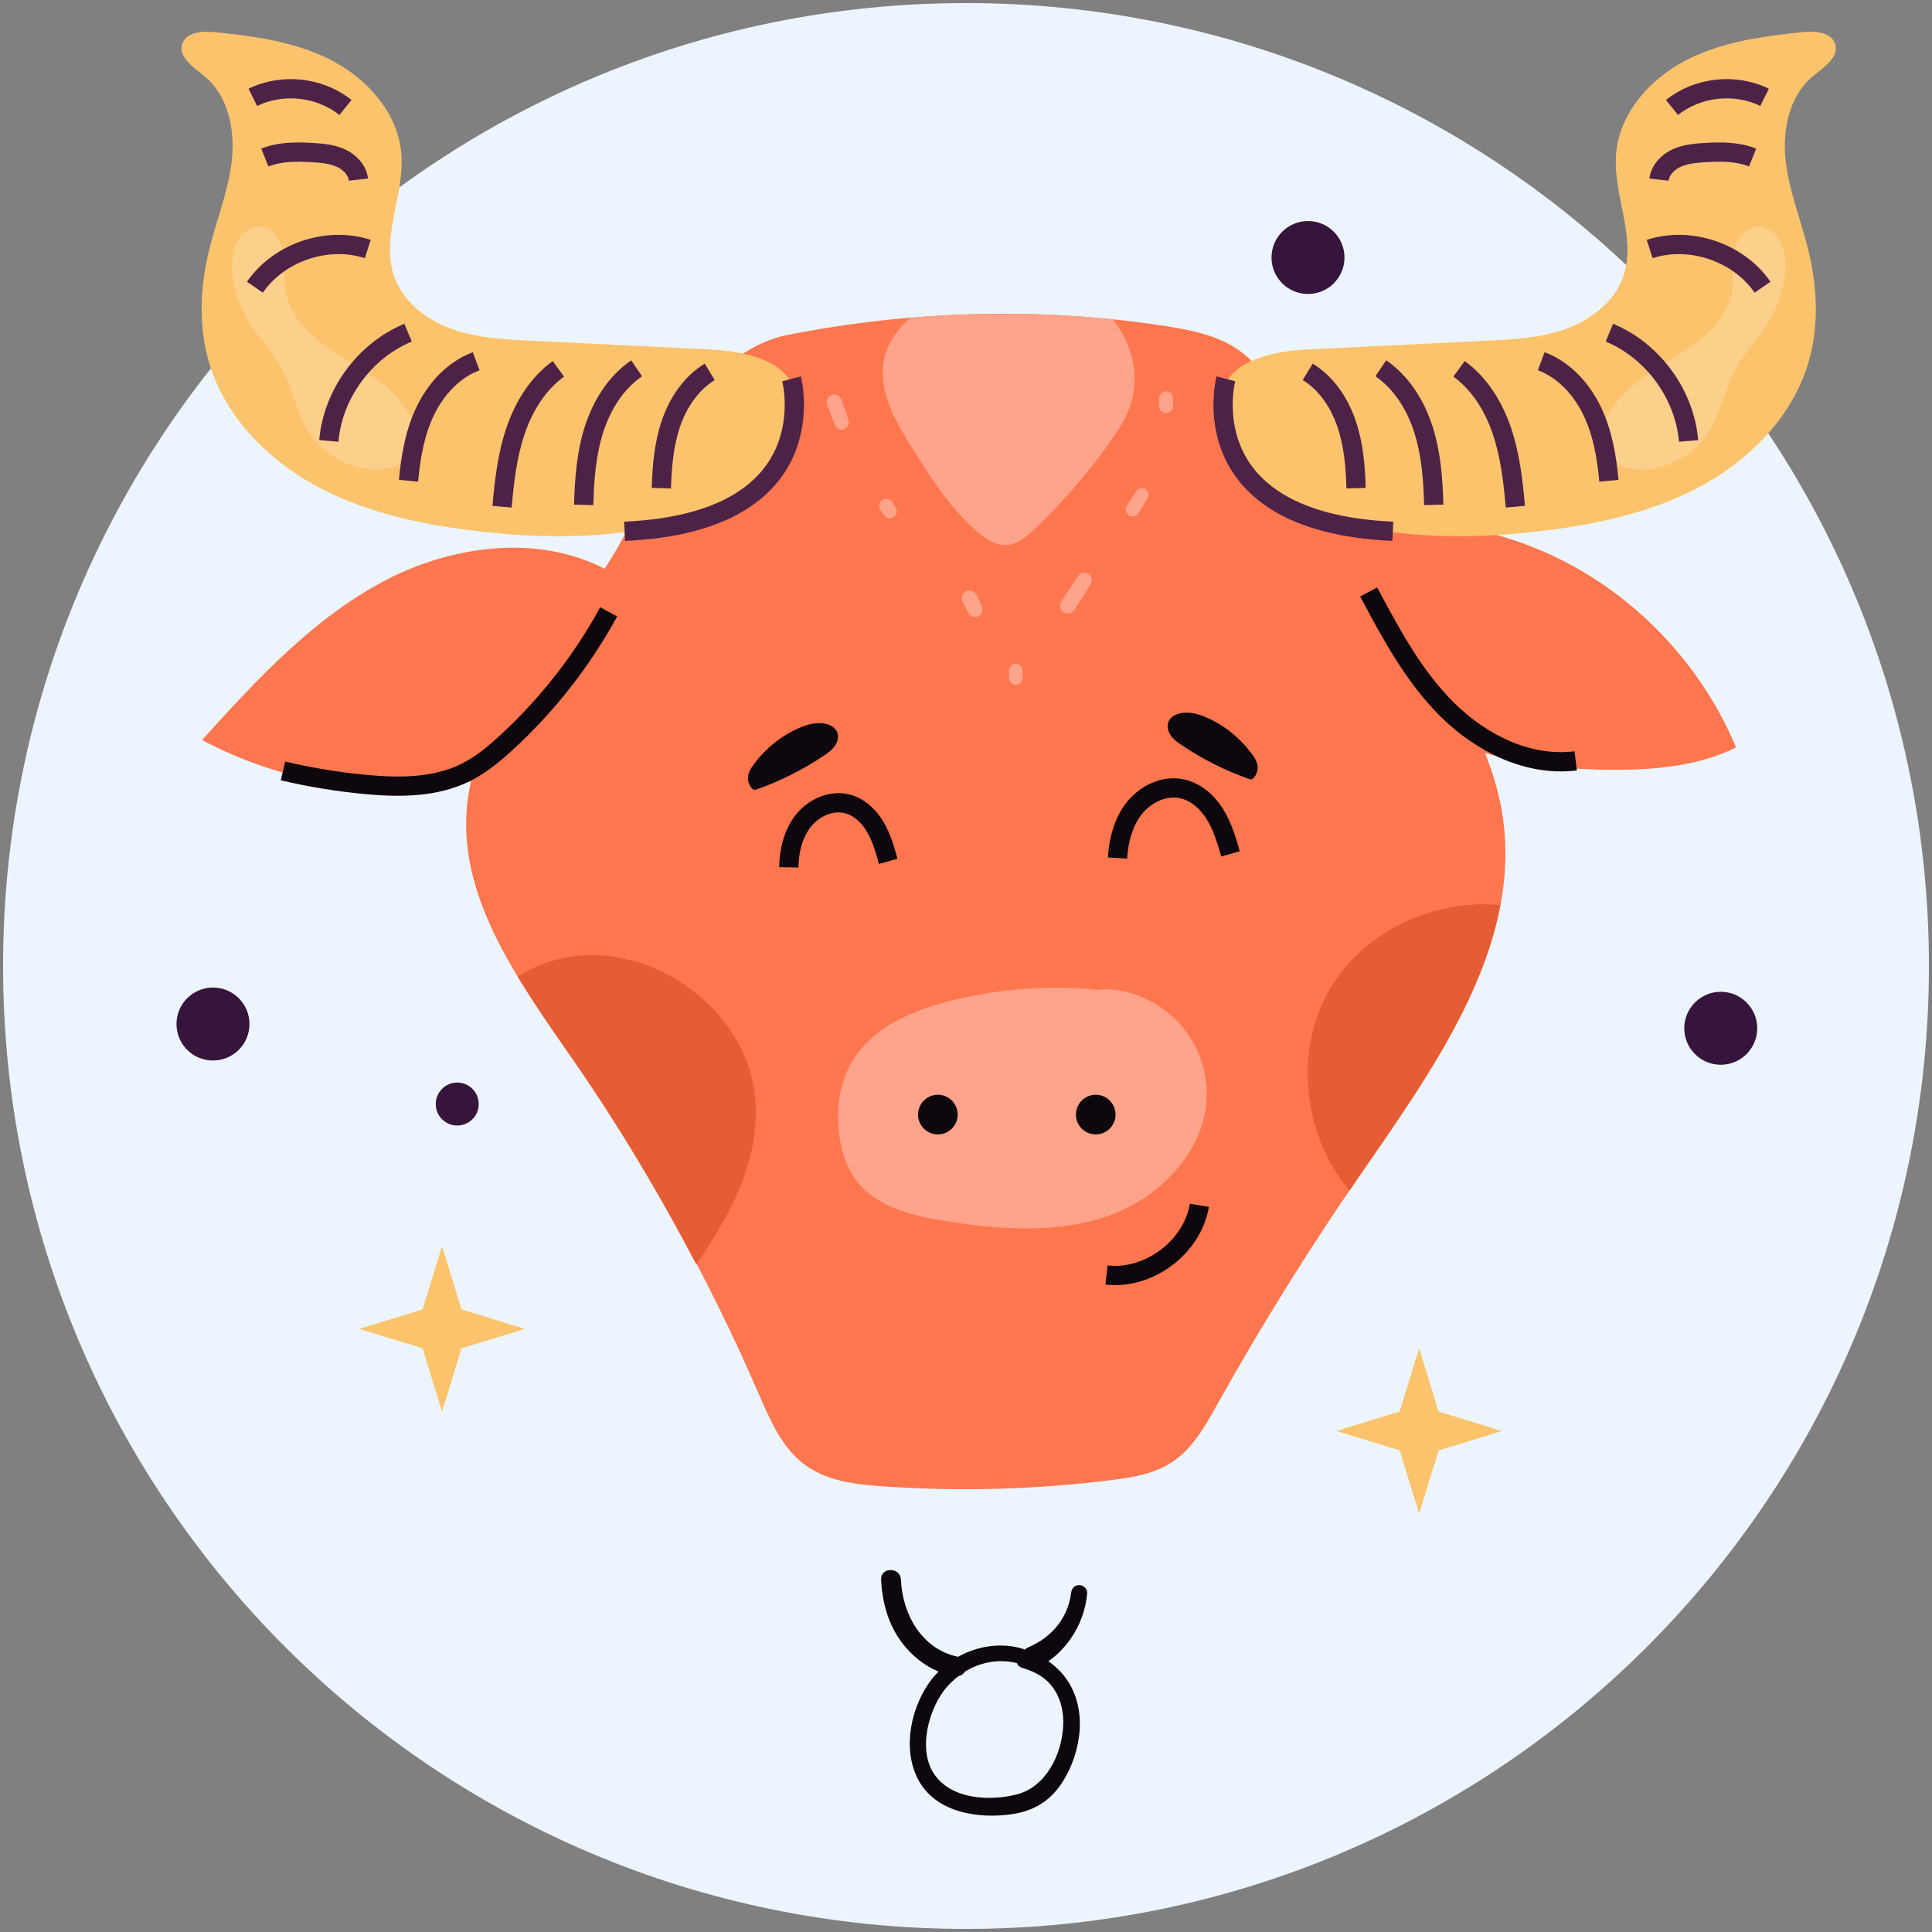
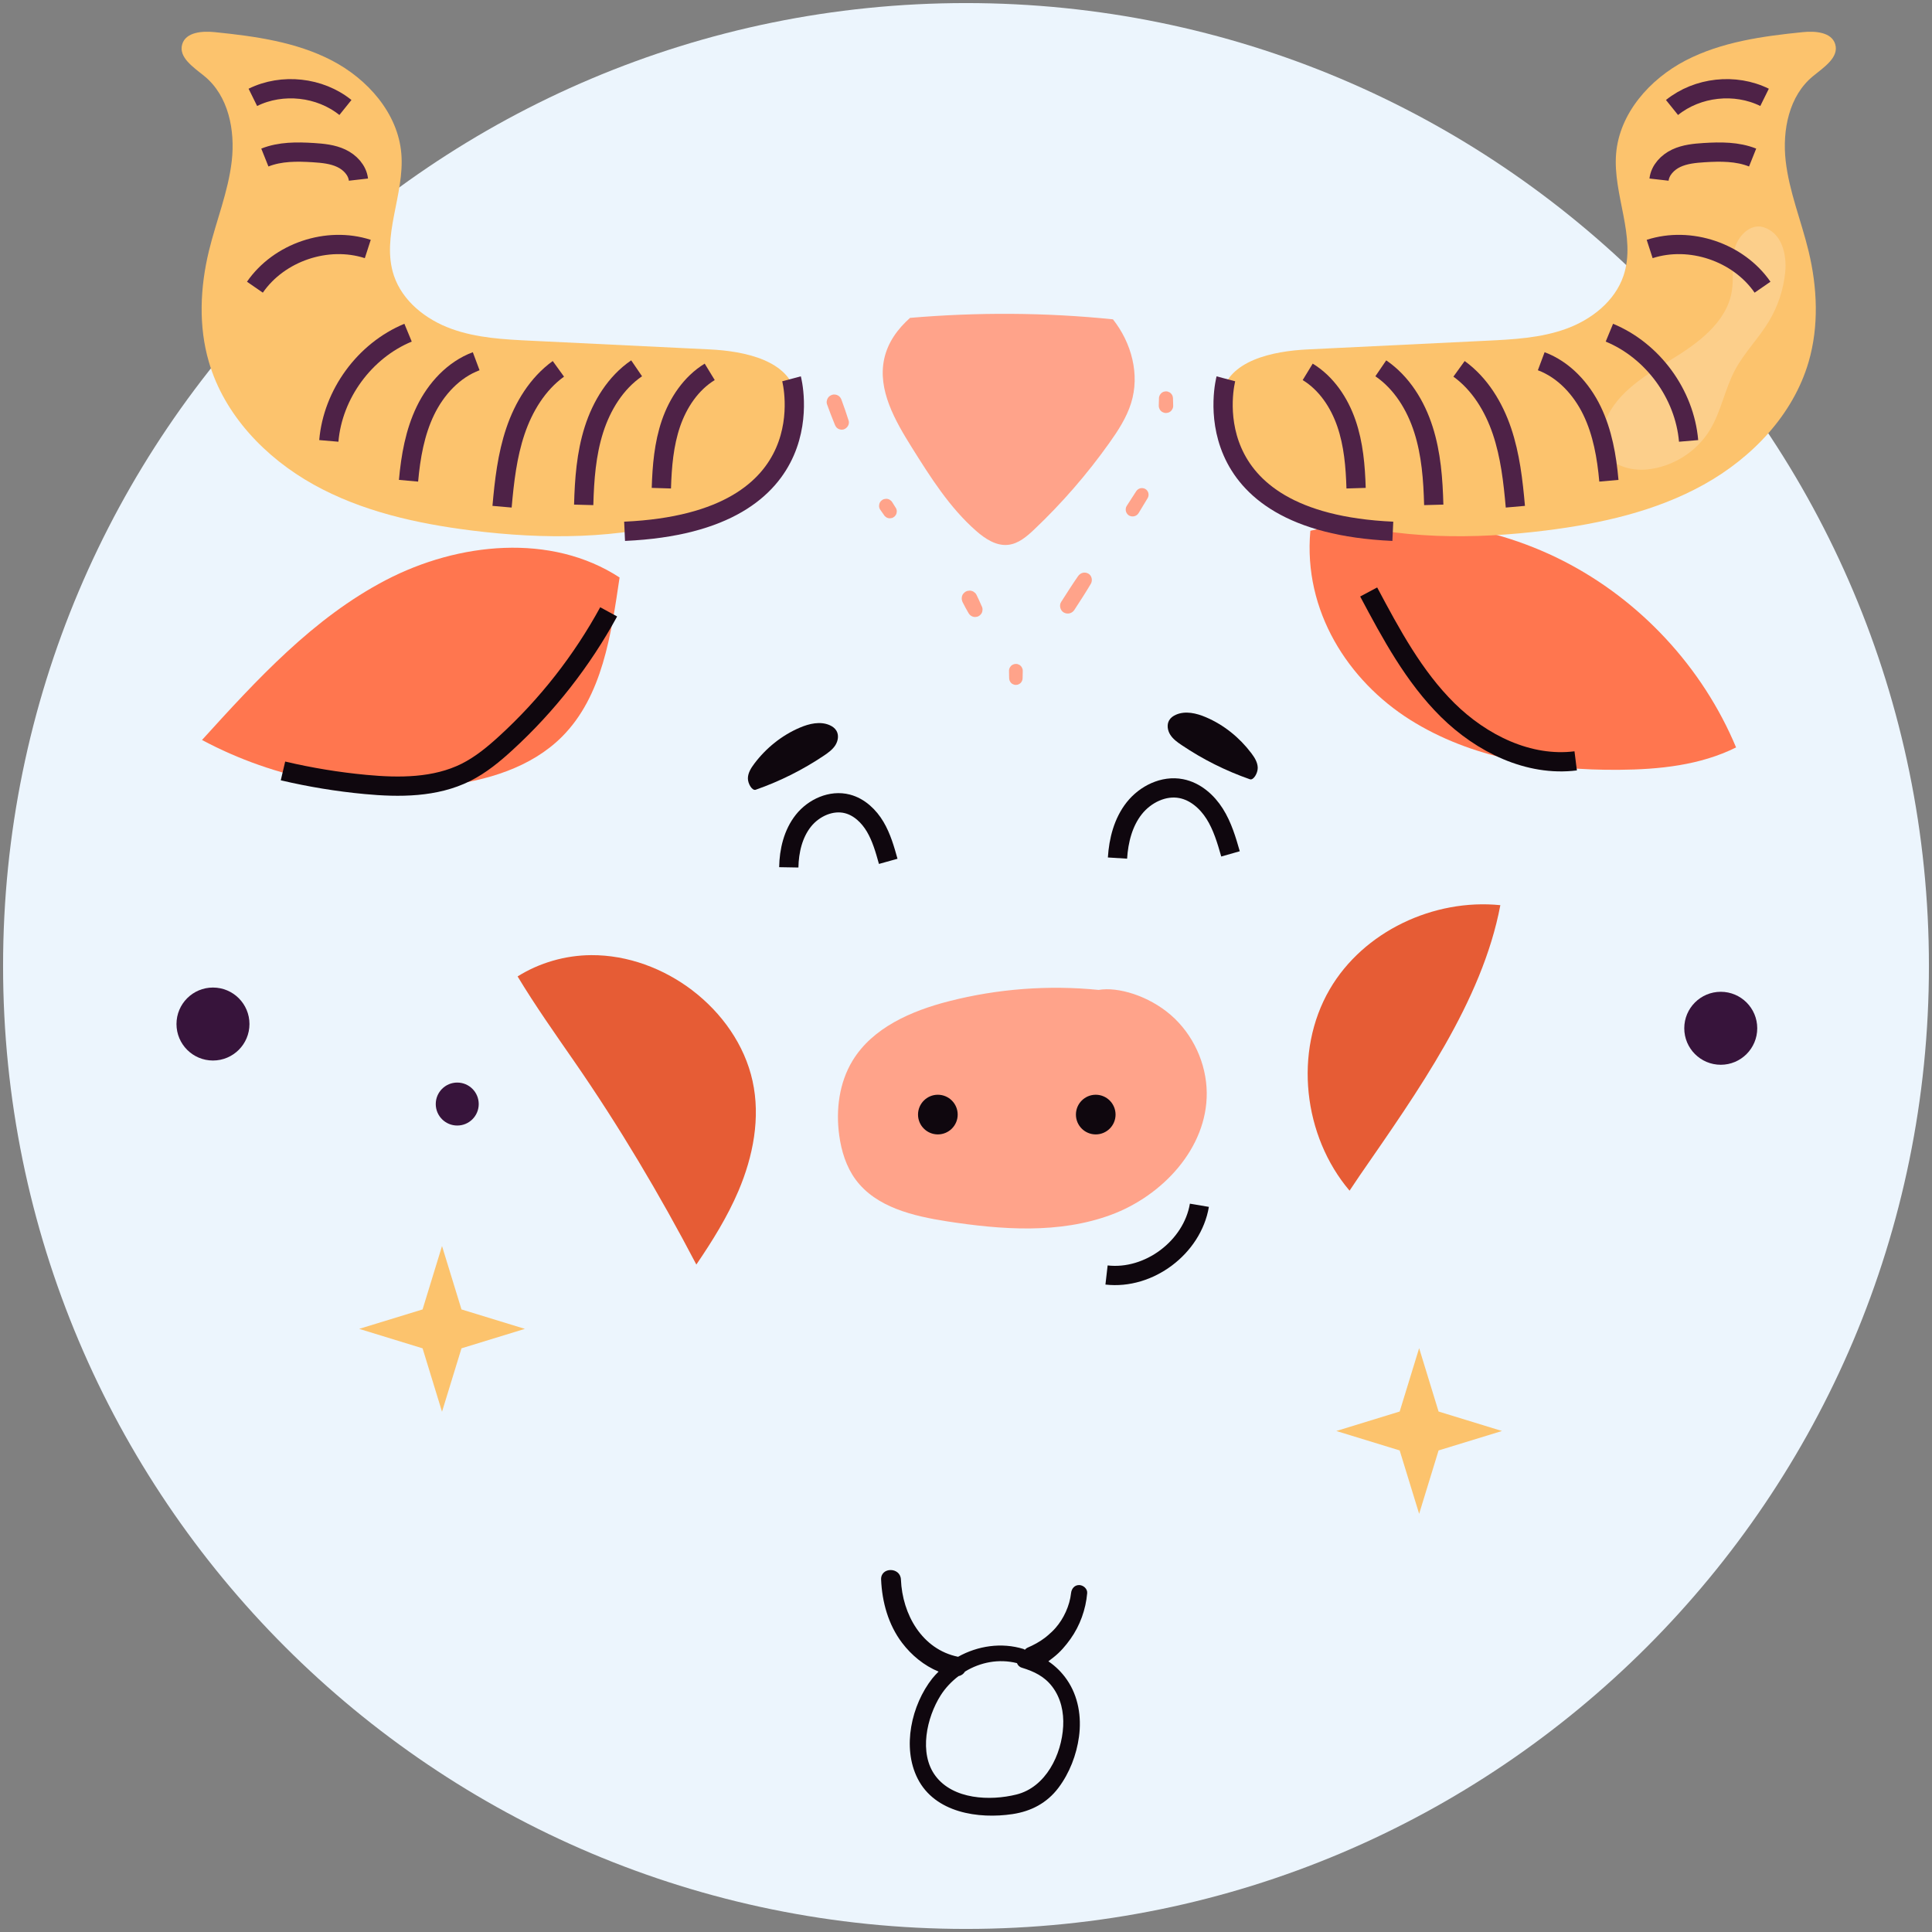
<svg xmlns="http://www.w3.org/2000/svg" width="66" height="66" viewBox="0 0 66 66" fill="none">
  <rect x="0" y="0" width="66" height="66" fill="#808080" stroke="none" />
  <path d="M33 65.895C51.167 65.895 65.895 51.167 65.895 33C65.895 14.833 51.167 0.105 33 0.105C14.833 0.105 0.105 14.833 0.105 33C0.105 51.167 14.833 65.895 33 65.895Z" fill="#ECF5FD" />
-   <path d="M26.918 11.439C25.314 11.756 24.065 13.043 23.227 14.448C22.389 15.853 21.855 17.421 21.026 18.831C19.339 21.704 16.403 24.025 15.976 27.329C15.553 30.593 17.738 33.544 19.61 36.251C22.074 39.814 24.188 43.619 25.909 47.595C26.306 48.513 26.721 49.488 27.534 50.069C28.279 50.601 29.236 50.712 30.148 50.776C32.743 50.957 35.354 50.887 37.934 50.567C38.663 50.477 39.414 50.357 40.028 49.957C40.742 49.49 41.176 48.711 41.591 47.965C43.086 45.287 44.708 42.681 46.45 40.158C49.046 36.399 52.062 32.242 51.31 27.737C50.973 25.715 49.894 23.906 48.836 22.15C47.149 19.351 45.462 16.552 43.774 13.752C43.403 13.137 43.02 12.508 42.455 12.063C41.699 11.468 40.71 11.275 39.759 11.13C35.445 10.471 31.081 10.619 26.916 11.44L26.918 11.439Z" fill="#FF764F" />
  <path d="M51.254 30.922C48.985 30.693 46.576 31.815 45.422 33.802C44.186 35.929 44.522 38.815 46.103 40.675C46.22 40.503 46.333 40.329 46.451 40.157C48.422 37.301 50.633 34.216 51.254 30.922Z" fill="#E65C35" />
  <path d="M23.657 33.836C22.668 33.081 21.441 32.622 20.197 32.629C19.313 32.634 18.428 32.888 17.682 33.356C18.282 34.352 18.964 35.316 19.611 36.251C21.15 38.475 22.534 40.803 23.788 43.199C24.333 42.398 24.846 41.576 25.225 40.687C25.729 39.505 25.985 38.181 25.708 36.927C25.437 35.694 24.66 34.603 23.657 33.837V33.836Z" fill="#E65C35" />
  <path d="M21.166 19.728C18.829 18.203 15.658 18.526 13.183 19.816C10.708 21.105 8.777 23.213 6.901 25.279C9.403 26.617 12.318 27.171 15.138 26.845C16.62 26.673 18.142 26.224 19.197 25.169C20.583 23.782 20.877 21.674 21.166 19.728Z" fill="#FF764F" />
  <path d="M44.764 18.132C47.642 17.446 50.76 17.816 53.397 19.158C56.033 20.5 58.168 22.802 59.307 25.533C58.082 26.145 56.676 26.287 55.305 26.298C52.822 26.317 50.261 25.909 48.162 24.583C46.063 23.256 44.514 20.879 44.764 18.132Z" fill="#FF764F" />
  <path d="M46.756 20.223C47.519 21.656 48.299 23.113 49.454 24.255C50.609 25.396 52.217 26.195 53.828 25.992" stroke="#0F070E" stroke-width="0.658" stroke-miterlimit="10" />
  <path d="M20.793 20.902C19.88 22.575 18.689 24.096 17.284 25.382C16.865 25.766 16.422 26.132 15.914 26.386C14.869 26.907 13.645 26.908 12.482 26.798C11.535 26.709 10.593 26.554 9.667 26.336" stroke="#0F070E" stroke-width="0.658" stroke-miterlimit="10" />
  <path d="M40.973 41.174C40.73 42.612 39.25 43.723 37.801 43.556" stroke="#0F070E" stroke-width="0.658" stroke-miterlimit="10" />
  <path d="M26.946 29.63C26.956 29.063 27.093 28.479 27.446 28.035C27.799 27.592 28.4 27.319 28.949 27.462C29.357 27.568 29.685 27.883 29.899 28.245C30.113 28.608 30.23 29.019 30.343 29.425" stroke="#0F070E" stroke-width="0.658" stroke-miterlimit="10" />
  <path d="M25.817 26.978C26.64 26.691 27.425 26.298 28.148 25.812C28.293 25.714 28.44 25.608 28.535 25.461C28.63 25.313 28.664 25.113 28.573 24.962C28.521 24.874 28.433 24.812 28.339 24.771C28.018 24.632 27.644 24.72 27.322 24.858C26.707 25.12 26.17 25.554 25.768 26.088C25.657 26.236 25.552 26.402 25.549 26.586C25.546 26.769 25.694 27.021 25.817 26.979L25.817 26.978Z" fill="#0F070E" />
  <path d="M38.175 29.313C38.213 28.706 38.371 28.086 38.749 27.609C39.128 27.132 39.755 26.823 40.353 26.941C40.835 27.035 41.236 27.388 41.497 27.803C41.759 28.219 41.901 28.697 42.036 29.17" stroke="#0F070E" stroke-width="0.658" stroke-miterlimit="10" />
  <path d="M42.698 26.621C41.875 26.334 41.09 25.941 40.368 25.454C40.222 25.357 40.075 25.251 39.98 25.103C39.885 24.956 39.852 24.755 39.942 24.604C39.994 24.516 40.082 24.454 40.177 24.414C40.498 24.275 40.872 24.363 41.194 24.501C41.809 24.762 42.345 25.197 42.748 25.731C42.859 25.878 42.963 26.044 42.966 26.228C42.969 26.412 42.821 26.664 42.699 26.621L42.698 26.621Z" fill="#0F070E" />
  <path d="M37.529 33.817C35.819 33.646 34.08 33.777 32.415 34.204C31.134 34.532 29.812 35.104 29.125 36.234C28.667 36.987 28.55 37.912 28.669 38.785C28.743 39.322 28.907 39.858 29.228 40.294C29.926 41.243 31.192 41.543 32.356 41.724C34.22 42.012 36.178 42.154 37.947 41.503C39.717 40.851 41.243 39.214 41.224 37.329C41.214 36.325 40.756 35.335 39.999 34.676C39.241 34.019 38.197 33.703 37.529 33.817Z" fill="#FFA38A" />
  <path d="M32.038 38.753C32.412 38.753 32.716 38.45 32.716 38.076C32.716 37.702 32.412 37.398 32.038 37.398C31.665 37.398 31.361 37.702 31.361 38.076C31.361 38.45 31.665 38.753 32.038 38.753Z" fill="#0F070E" />
  <path d="M37.432 38.753C37.806 38.753 38.109 38.45 38.109 38.076C38.109 37.702 37.806 37.398 37.432 37.398C37.058 37.398 36.755 37.702 36.755 38.076C36.755 38.45 37.058 38.753 37.432 38.753Z" fill="#0F070E" />
  <path d="M38.021 10.909C35.702 10.671 33.379 10.664 31.089 10.859C30.66 11.241 30.328 11.699 30.206 12.259C29.974 13.321 30.576 14.37 31.153 15.292C31.791 16.31 32.443 17.344 33.347 18.137C33.653 18.405 34.03 18.655 34.435 18.613C34.788 18.577 35.079 18.327 35.336 18.082C36.281 17.185 37.139 16.197 37.894 15.135C38.195 14.712 38.483 14.27 38.639 13.774C38.946 12.798 38.658 11.716 38.021 10.91V10.909Z" fill="#FFA38A" />
  <path d="M28.99 14.367C28.917 14.131 28.834 13.899 28.75 13.667C28.727 13.602 28.692 13.548 28.631 13.512C28.575 13.479 28.493 13.466 28.431 13.486C28.369 13.506 28.308 13.545 28.276 13.605C28.245 13.664 28.227 13.74 28.25 13.805C28.335 14.038 28.421 14.269 28.516 14.498C28.542 14.56 28.569 14.609 28.629 14.645C28.682 14.675 28.759 14.689 28.819 14.67C28.942 14.63 29.031 14.499 28.991 14.367L28.99 14.367Z" fill="#FFA38A" />
  <path d="M30.603 17.352C30.563 17.288 30.522 17.224 30.482 17.159C30.467 17.131 30.445 17.108 30.419 17.091C30.396 17.07 30.368 17.055 30.337 17.048C30.305 17.038 30.272 17.036 30.24 17.044C30.208 17.045 30.178 17.055 30.15 17.072C30.134 17.085 30.118 17.097 30.101 17.11C30.071 17.14 30.05 17.175 30.039 17.217C30.036 17.238 30.033 17.26 30.03 17.281C30.03 17.325 30.042 17.366 30.064 17.403C30.108 17.466 30.152 17.528 30.196 17.59C30.211 17.618 30.23 17.64 30.257 17.656C30.279 17.677 30.306 17.691 30.337 17.698C30.368 17.708 30.399 17.709 30.431 17.702C30.462 17.701 30.492 17.692 30.519 17.674C30.534 17.662 30.55 17.65 30.566 17.638C30.595 17.608 30.616 17.574 30.627 17.533L30.636 17.471C30.636 17.428 30.625 17.388 30.604 17.352L30.603 17.352Z" fill="#FFA38A" />
  <path d="M33.531 20.697C33.503 20.631 33.475 20.565 33.445 20.502C33.414 20.438 33.384 20.374 33.353 20.309C33.336 20.278 33.313 20.252 33.284 20.234C33.258 20.21 33.228 20.194 33.193 20.186C33.157 20.174 33.121 20.173 33.086 20.181C33.05 20.182 33.017 20.193 32.985 20.213C32.928 20.25 32.877 20.305 32.862 20.373C32.846 20.445 32.854 20.514 32.889 20.58L32.987 20.768C33.02 20.831 33.056 20.892 33.092 20.953C33.124 21.008 33.183 21.053 33.244 21.069C33.278 21.08 33.311 21.081 33.345 21.074C33.379 21.072 33.41 21.062 33.44 21.044C33.494 21.009 33.542 20.956 33.556 20.892C33.559 20.869 33.562 20.846 33.565 20.824C33.565 20.778 33.554 20.736 33.531 20.697Z" fill="#FFA38A" />
  <path d="M34.918 22.825C34.909 22.795 34.893 22.77 34.87 22.749C34.849 22.726 34.824 22.71 34.795 22.7C34.767 22.685 34.737 22.679 34.704 22.68C34.684 22.683 34.662 22.685 34.642 22.688C34.602 22.7 34.567 22.72 34.538 22.749C34.496 22.794 34.468 22.852 34.469 22.915C34.471 22.999 34.473 23.084 34.474 23.168C34.476 23.228 34.499 23.288 34.542 23.331C34.562 23.353 34.587 23.369 34.615 23.378C34.642 23.392 34.672 23.399 34.704 23.398C34.725 23.395 34.745 23.392 34.765 23.39C34.804 23.379 34.837 23.359 34.867 23.331C34.908 23.285 34.933 23.23 34.934 23.168C34.935 23.084 34.938 22.999 34.939 22.915C34.941 22.882 34.933 22.852 34.919 22.824L34.918 22.825Z" fill="#FFA38A" />
  <path d="M37.175 19.593C37.045 19.525 36.909 19.568 36.827 19.684C36.626 19.973 36.439 20.271 36.249 20.566C36.175 20.682 36.222 20.862 36.344 20.926C36.474 20.995 36.625 20.956 36.704 20.832C36.895 20.537 37.088 20.244 37.266 19.941C37.333 19.826 37.296 19.657 37.175 19.593Z" fill="#FFA38A" />
  <path d="M39.124 16.703C39.011 16.643 38.881 16.678 38.812 16.785L38.488 17.287C38.455 17.338 38.448 17.413 38.464 17.47C38.479 17.524 38.521 17.585 38.572 17.612C38.687 17.673 38.828 17.64 38.897 17.527C39 17.356 39.102 17.186 39.206 17.016C39.237 16.965 39.245 16.896 39.229 16.84C39.215 16.786 39.173 16.729 39.124 16.703L39.124 16.703Z" fill="#FFA38A" />
  <path d="M40.071 13.608C40.069 13.546 40.046 13.484 40.001 13.44C39.98 13.416 39.953 13.4 39.924 13.39C39.896 13.375 39.865 13.368 39.832 13.369C39.811 13.372 39.79 13.375 39.768 13.378C39.728 13.389 39.692 13.41 39.663 13.44C39.65 13.456 39.638 13.472 39.625 13.488C39.604 13.525 39.592 13.565 39.592 13.608C39.59 13.693 39.587 13.777 39.585 13.862C39.584 13.896 39.591 13.928 39.606 13.957C39.616 13.988 39.633 14.014 39.657 14.037C39.679 14.061 39.706 14.078 39.737 14.088C39.766 14.103 39.798 14.11 39.832 14.109C39.854 14.106 39.876 14.103 39.897 14.1C39.939 14.088 39.975 14.068 40.006 14.037C40.049 13.99 40.081 13.929 40.078 13.863C40.076 13.778 40.074 13.693 40.071 13.608Z" fill="#FFA38A" />
  <path d="M41.729 13.495C41.955 12.311 43.476 11.994 44.68 11.936C46.711 11.837 48.742 11.738 50.773 11.64C51.694 11.596 52.632 11.548 53.499 11.233C54.367 10.919 55.168 10.291 55.462 9.417C55.909 8.085 55.09 6.647 55.209 5.247C55.324 3.871 56.357 2.704 57.581 2.067C58.806 1.431 60.208 1.237 61.581 1.098C62.008 1.054 62.564 1.095 62.692 1.504C62.835 1.959 62.303 2.301 61.934 2.603C61.114 3.274 60.882 4.449 61.002 5.501C61.123 6.553 61.534 7.547 61.783 8.576C62.083 9.817 62.142 11.138 61.785 12.364C61.257 14.172 59.854 15.636 58.209 16.552C56.563 17.468 54.687 17.886 52.819 18.121C50.34 18.431 47.784 18.431 45.388 17.725C44.341 17.416 43.305 16.954 42.56 16.157C41.817 15.36 41.591 14.225 41.73 13.495H41.729Z" fill="#FCC36D" />
  <path d="M60.234 7.76C59.784 7.627 59.352 8.077 59.248 8.535C59.144 8.993 59.237 9.475 59.163 9.938C58.991 11.019 57.987 11.741 57.052 12.308C56.117 12.875 55.084 13.513 54.783 14.564C54.712 14.809 54.688 15.078 54.772 15.319C54.969 15.883 55.674 16.096 56.269 16.037C57.138 15.951 57.956 15.438 58.41 14.692C58.796 14.059 58.921 13.299 59.268 12.645C59.587 12.045 60.082 11.556 60.431 10.973C60.735 10.467 60.925 9.894 60.985 9.307C61.047 8.688 60.87 7.949 60.234 7.76Z" fill="#FCCF8B" />
  <path d="M44.673 12.703C45.313 13.093 45.753 13.755 45.996 14.463C46.24 15.172 46.303 15.929 46.326 16.677" stroke="#4E2247" stroke-width="0.658" stroke-miterlimit="10" />
  <path d="M47.17 12.582C47.887 13.071 48.366 13.852 48.628 14.678C48.892 15.504 48.956 16.38 48.979 17.247" stroke="#4E2247" stroke-width="0.658" stroke-miterlimit="10" />
  <path d="M49.843 12.6C50.553 13.113 51.03 13.899 51.31 14.729C51.59 15.559 51.69 16.437 51.767 17.31" stroke="#4E2247" stroke-width="0.658" stroke-miterlimit="10" />
  <path d="M52.651 12.34C53.425 12.629 54.023 13.283 54.384 14.027C54.744 14.771 54.889 15.601 54.962 16.423" stroke="#4E2247" stroke-width="0.658" stroke-miterlimit="10" />
  <path d="M54.979 11.365C56.462 11.979 57.548 13.462 57.685 15.062" stroke="#4E2247" stroke-width="0.658" stroke-miterlimit="10" />
  <path d="M56.355 8.506C57.738 8.058 59.384 8.615 60.211 9.811" stroke="#4E2247" stroke-width="0.658" stroke-miterlimit="10" />
  <path d="M56.675 6.136C56.712 5.812 56.967 5.545 57.262 5.406C57.557 5.267 57.89 5.235 58.216 5.214C58.774 5.179 59.352 5.174 59.872 5.382" stroke="#4E2247" stroke-width="0.658" stroke-miterlimit="10" />
  <path d="M57.118 3.672C57.991 2.97 59.277 2.83 60.28 3.326" stroke="#4E2247" stroke-width="0.658" stroke-miterlimit="10" />
  <path d="M41.878 12.941C41.878 12.941 40.576 17.836 47.581 18.15" stroke="#4E2247" stroke-width="0.658" stroke-miterlimit="10" />
  <path d="M27.19 13.495C26.964 12.311 25.443 11.994 24.239 11.936C22.209 11.837 20.177 11.738 18.146 11.64C17.224 11.596 16.287 11.548 15.42 11.233C14.552 10.919 13.751 10.291 13.457 9.417C13.01 8.085 13.829 6.647 13.71 5.247C13.595 3.871 12.562 2.704 11.338 2.067C10.113 1.431 8.711 1.237 7.338 1.098C6.911 1.054 6.355 1.095 6.227 1.504C6.084 1.959 6.616 2.301 6.985 2.603C7.805 3.274 8.037 4.449 7.917 5.501C7.796 6.553 7.385 7.547 7.136 8.576C6.836 9.817 6.777 11.138 7.135 12.364C7.662 14.172 9.065 15.636 10.71 16.552C12.355 17.468 14.232 17.886 16.1 18.121C18.579 18.431 21.135 18.431 23.532 17.725C24.578 17.416 25.614 16.954 26.358 16.157C27.102 15.36 27.329 14.225 27.19 13.495Z" fill="#FCC36D" />
-   <path d="M8.683 7.76C9.133 7.627 9.565 8.077 9.669 8.535C9.774 8.993 9.68 9.475 9.755 9.938C9.927 11.019 10.931 11.741 11.866 12.308C12.801 12.875 13.834 13.513 14.135 14.564C14.206 14.809 14.23 15.078 14.145 15.319C13.948 15.883 13.243 16.096 12.648 16.037C11.779 15.951 10.961 15.438 10.507 14.692C10.122 14.059 9.997 13.299 9.649 12.645C9.33 12.045 8.836 11.556 8.486 10.973C8.183 10.467 7.992 9.894 7.933 9.307C7.87 8.688 8.047 7.949 8.683 7.76Z" fill="#FCCF8B" />
  <path d="M24.245 12.703C23.606 13.093 23.166 13.755 22.922 14.463C22.679 15.172 22.616 15.929 22.593 16.677" stroke="#4E2247" stroke-width="0.658" stroke-miterlimit="10" />
  <path d="M21.748 12.582C21.032 13.071 20.553 13.852 20.29 14.678C20.027 15.504 19.963 16.38 19.94 17.247" stroke="#4E2247" stroke-width="0.658" stroke-miterlimit="10" />
  <path d="M19.075 12.6C18.365 13.113 17.888 13.899 17.608 14.729C17.328 15.559 17.228 16.437 17.151 17.31" stroke="#4E2247" stroke-width="0.658" stroke-miterlimit="10" />
  <path d="M16.267 12.34C15.493 12.629 14.895 13.283 14.534 14.027C14.174 14.771 14.03 15.601 13.956 16.423" stroke="#4E2247" stroke-width="0.658" stroke-miterlimit="10" />
  <path d="M13.94 11.365C12.456 11.979 11.37 13.462 11.233 15.062" stroke="#4E2247" stroke-width="0.658" stroke-miterlimit="10" />
  <path d="M12.564 8.506C11.18 8.058 9.534 8.615 8.708 9.811" stroke="#4E2247" stroke-width="0.658" stroke-miterlimit="10" />
  <path d="M12.245 6.136C12.208 5.812 11.954 5.545 11.658 5.406C11.363 5.267 11.03 5.235 10.704 5.214C10.146 5.179 9.568 5.174 9.048 5.382" stroke="#4E2247" stroke-width="0.658" stroke-miterlimit="10" />
  <path d="M11.8 3.672C10.928 2.97 9.642 2.83 8.638 3.326" stroke="#4E2247" stroke-width="0.658" stroke-miterlimit="10" />
  <path d="M27.04 12.941C27.04 12.941 28.342 17.836 21.337 18.15" stroke="#4E2247" stroke-width="0.658" stroke-miterlimit="10" />
  <path d="M35.814 56.753C35.881 56.704 35.943 56.654 35.996 56.612C36.221 56.435 36.404 56.221 36.57 55.988C36.894 55.533 37.093 54.978 37.14 54.423C37.153 54.275 37.004 54.148 36.864 54.148C36.703 54.148 36.605 54.275 36.589 54.423C36.542 54.856 36.335 55.3 36.058 55.614C35.979 55.705 35.891 55.787 35.8 55.864C35.779 55.882 35.758 55.899 35.737 55.916C35.734 55.917 35.704 55.942 35.693 55.951C35.65 55.983 35.605 56.015 35.56 56.045C35.46 56.111 35.355 56.169 35.247 56.221C35.222 56.233 35.197 56.244 35.172 56.255C35.256 56.218 35.1 56.286 35.083 56.296C35.054 56.312 35.034 56.336 35.01 56.358C34.994 56.349 34.982 56.338 34.962 56.331C34.211 56.1 33.401 56.223 32.729 56.598C31.497 56.346 30.826 55.15 30.777 53.961C30.76 53.527 30.082 53.525 30.1 53.961C30.132 54.727 30.347 55.502 30.814 56.119C31.139 56.548 31.568 56.899 32.063 57.105C31.989 57.18 31.915 57.254 31.849 57.338C31.137 58.242 30.807 59.693 31.348 60.759C31.941 61.928 33.422 62.147 34.591 61.972C35.228 61.876 35.767 61.592 36.158 61.074C36.536 60.572 36.777 59.947 36.86 59.327C36.951 58.652 36.838 57.946 36.446 57.38C36.28 57.139 36.063 56.92 35.815 56.754L35.814 56.753ZM34.724 61.303C33.825 61.527 32.561 61.477 31.956 60.666C31.38 59.896 31.659 58.667 32.133 57.918C32.296 57.66 32.507 57.441 32.743 57.26C32.837 57.241 32.916 57.187 32.966 57.103C33.489 56.784 34.122 56.659 34.741 56.815C34.769 56.885 34.821 56.945 34.907 56.971C35.324 57.099 35.681 57.267 35.951 57.625C36.243 58.012 36.345 58.492 36.32 58.97C36.269 59.942 35.727 61.053 34.724 61.303Z" fill="#0F070E" />
  <path d="M14.886 37.716C14.886 37.311 15.215 36.982 15.62 36.982C16.026 36.982 16.354 37.311 16.354 37.716C16.354 38.122 16.026 38.45 15.62 38.45C15.215 38.45 14.886 38.122 14.886 37.716Z" fill="#37143B" />
-   <path d="M44.684 10.043C45.372 10.043 45.93 9.485 45.93 8.797C45.93 8.109 45.372 7.551 44.684 7.551C43.995 7.551 43.437 8.109 43.437 8.797C43.437 9.485 43.995 10.043 44.684 10.043Z" fill="#37143B" />
  <path d="M6.029 34.983C6.029 34.294 6.587 33.736 7.275 33.736C7.964 33.736 8.522 34.294 8.522 34.983C8.522 35.671 7.964 36.229 7.275 36.229C6.587 36.229 6.029 35.671 6.029 34.983Z" fill="#37143B" />
  <path d="M57.537 35.127C57.537 34.439 58.095 33.881 58.784 33.881C59.472 33.881 60.03 34.439 60.03 35.127C60.03 35.816 59.472 36.374 58.784 36.374C58.095 36.374 57.537 35.816 57.537 35.127Z" fill="#37143B" />
  <path d="M49.144 49.549L48.48 51.714L47.815 49.549L45.65 48.885L47.815 48.22L48.48 46.055L49.144 48.22L51.31 48.885L49.144 49.549Z" fill="#FCC36D" />
  <path d="M15.765 46.061L15.1 48.227L14.436 46.061L12.27 45.396L14.436 44.732L15.1 42.566L15.765 44.732L17.931 45.396L15.765 46.061Z" fill="#FCC36D" />
</svg>